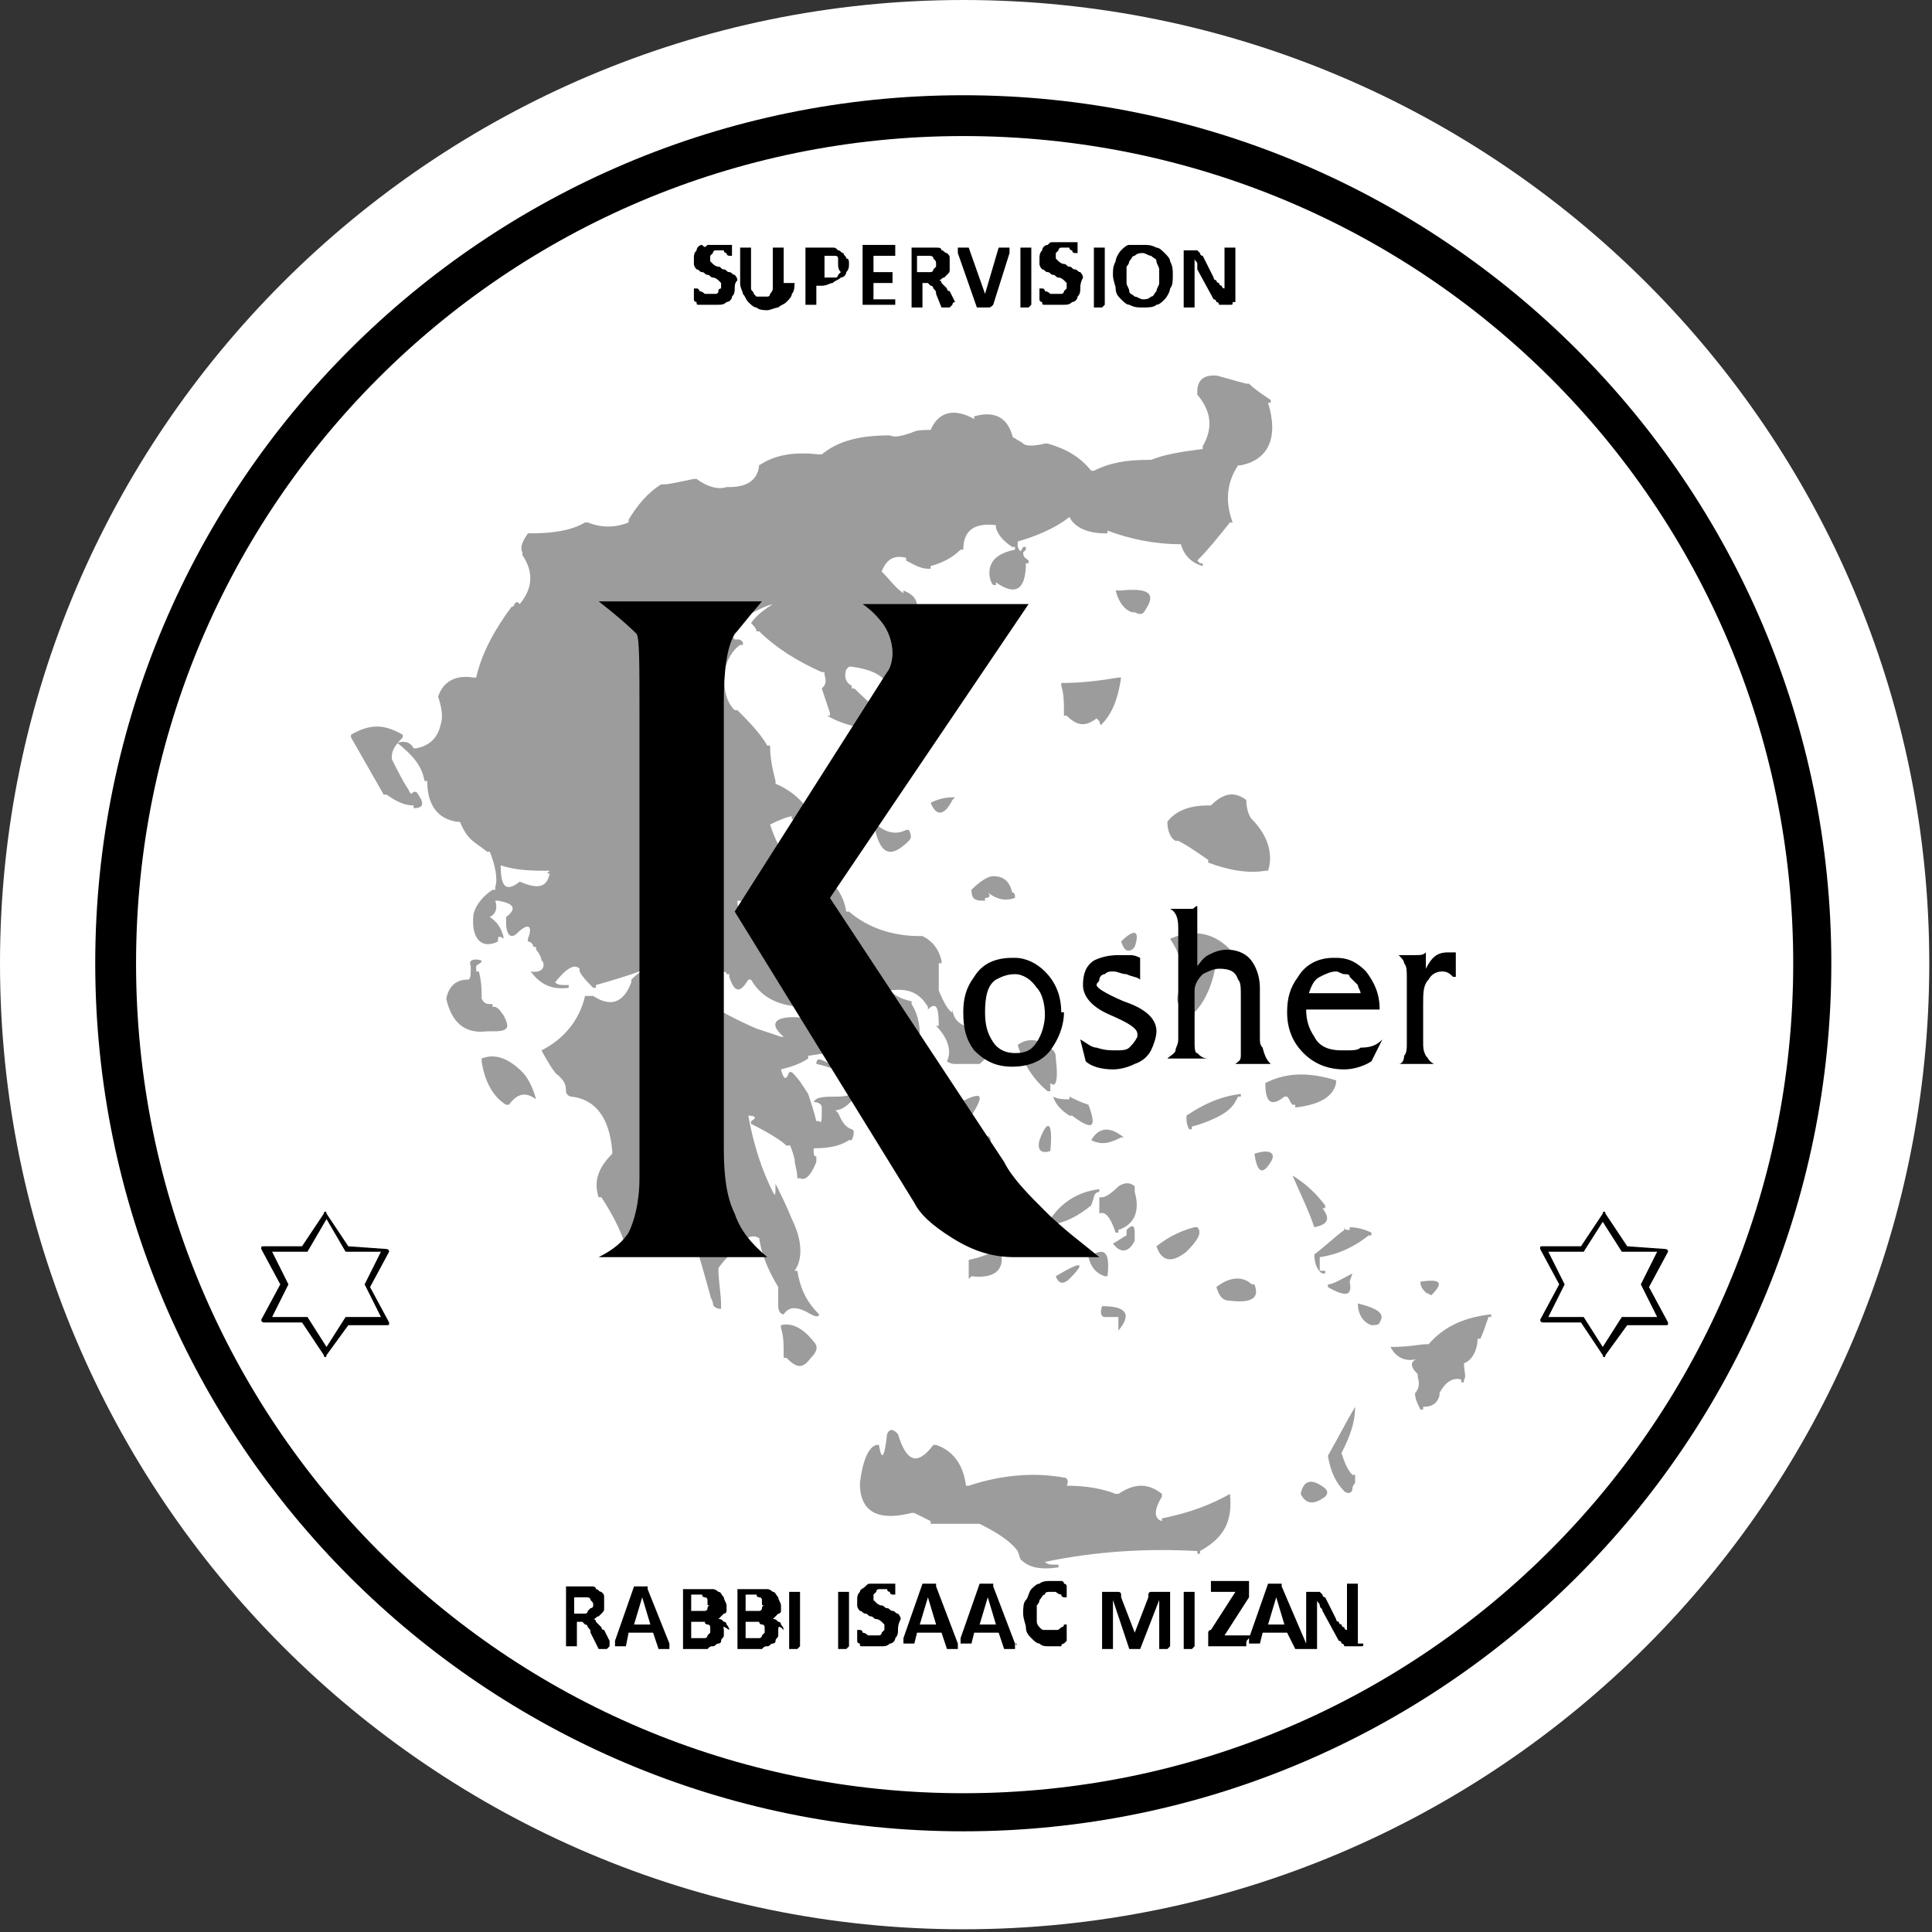
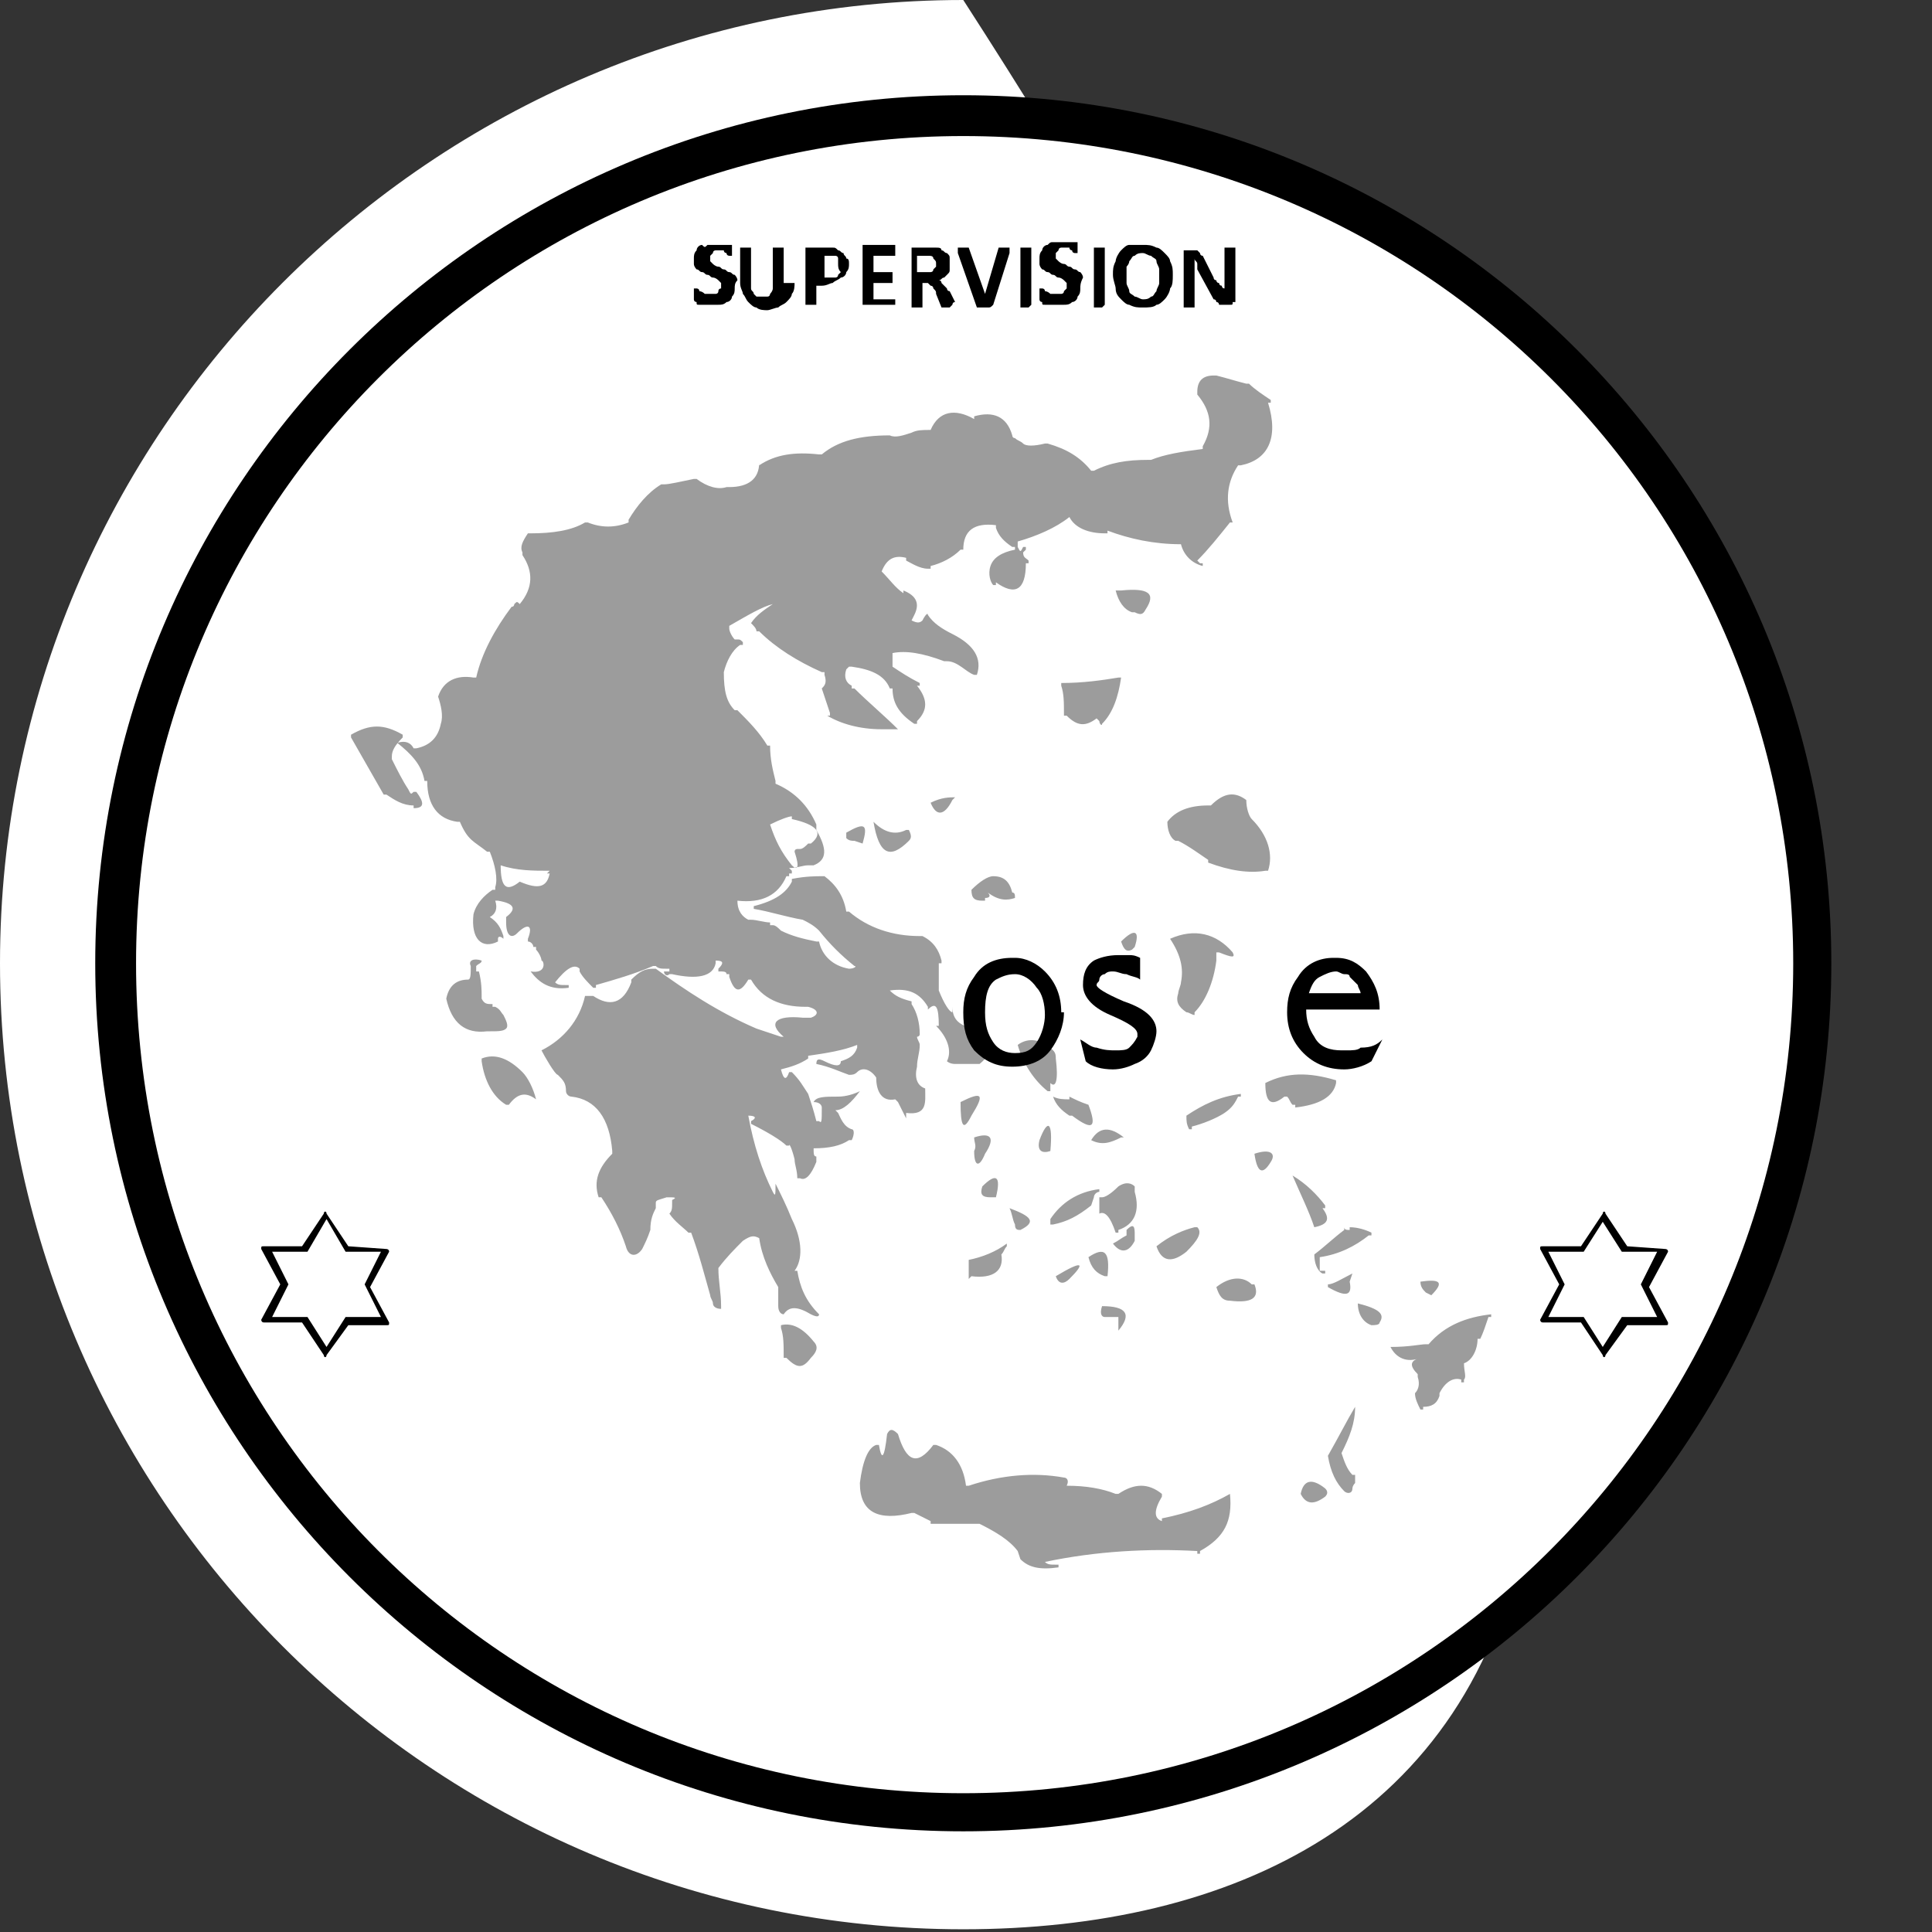
<svg xmlns="http://www.w3.org/2000/svg" width="71" height="71" viewBox="0 0 71 71" fill="none">
  <rect x="0" y="0" width="71" height="71" fill="#333333" stroke="none" />
  <g clip-path="url(#clip0_580_378)">
-     <path d="M0 35.4C0 15.9 15.9 0 35.4 0C55 0 70.9 15.9 70.9 35.4C70.9 55 55 70.9 35.4 70.9C15.9 70.9 0 55 0 35.4Z" fill="white" />
+     <path d="M0 35.4C0 15.9 15.9 0 35.4 0C70.9 55 55 70.9 35.4 70.9C15.9 70.9 0 55 0 35.4Z" fill="white" />
    <path d="M67.3 35.4C67.3 53 53 67.3 35.4 67.3C17.8 67.3 3.5 53 3.5 35.4C3.5 17.8 17.8 3.5 35.4 3.5C53 3.5 67.3 17.8 67.3 35.4Z" fill="black" />
    <path d="M65.9 35.4C65.9 52.2 52.3 65.9 35.4 65.9C18.6 65.9 5 52.3 5 35.4C5 18.6 18.6 5 35.4 5C52.3 5 65.9 18.6 65.9 35.4Z" fill="white" />
    <path d="M45.3 11.1C45.3 11.2 45.3 11.2 45.3 11.1C45.3 11.2 45.3 11.2 45.2 11.2C45.2 11.2 45.2 11.2 45.1 11.2C45.1 11.2 45.1 11.2 45 11.2H44.9H44.8C44.8 11.2 44.8 11.1 44.7 11.1C44.7 11.1 44.7 11 44.6 11L44 9.9C44 9.9 44 9.8 44 9.7C44 9.6 43.9 9.6 43.9 9.5C43.9 9.6 43.9 9.7 43.9 9.8C43.9 9.9 43.9 10 43.9 10.1V11.3C43.9 11.3 43.9 11.3 43.8 11.3H43.7H43.6C43.6 11.3 43.6 11.3 43.5 11.3V9.3C43.5 9.2 43.5 9.2 43.5 9.2H43.6H43.8H43.9H44C44 9.2 44 9.2 44.1 9.3C44.1 9.3 44.1 9.4 44.2 9.4L44.6 10.2C44.6 10.3 44.7 10.3 44.7 10.3C44.7 10.3 44.7 10.4 44.8 10.4C44.8 10.4 44.8 10.5 44.9 10.5C44.9 10.5 44.9 10.6 45 10.6C45 10.5 45 10.4 45 10.3C45 10.2 45 10.1 45 10V9.1C45 9.1 45 9.1 45.1 9.1H45.2H45.3C45.3 9.1 45.3 9.1 45.4 9.1V11.1H45.3ZM42.6 10.2C42.6 10.1 42.6 10 42.6 9.9C42.6 9.8 42.5 9.7 42.5 9.6C42.5 9.5 42.4 9.5 42.3 9.4C42.2 9.4 42.1 9.3 42 9.3C41.9 9.3 41.8 9.3 41.7 9.4C41.6 9.4 41.6 9.5 41.5 9.6C41.5 9.7 41.4 9.8 41.4 9.8C41.4 9.9 41.4 10 41.4 10.1C41.4 10.2 41.4 10.3 41.4 10.4C41.4 10.5 41.5 10.6 41.5 10.7C41.5 10.8 41.6 10.8 41.7 10.9C41.8 10.9 41.9 11 42 11C42.1 11 42.2 11 42.3 10.9C42.4 10.9 42.4 10.8 42.5 10.7C42.5 10.6 42.6 10.5 42.6 10.4C42.6 10.4 42.6 10.3 42.6 10.2ZM43.1 10.1C43.1 10.3 43.1 10.5 43 10.6C43 10.7 42.9 10.9 42.8 11C42.7 11.1 42.6 11.2 42.5 11.2C42.4 11.3 42.2 11.3 42 11.3C41.8 11.3 41.7 11.3 41.5 11.2C41.4 11.2 41.3 11.1 41.2 11C41.1 10.9 41 10.8 41 10.6C41 10.5 40.9 10.3 40.9 10.1C40.9 9.9 40.9 9.8 41 9.6C41 9.5 41.1 9.3 41.2 9.2C41.3 9.1 41.4 9 41.5 9C41.7 9 41.9 9 42 9C42.2 9 42.3 9 42.5 9.1C42.6 9.1 42.7 9.2 42.8 9.3C42.9 9.4 43 9.5 43 9.6C43.1 9.8 43.1 9.9 43.1 10.1ZM40.6 11.2C40.5 11.3 40.5 11.3 40.6 11.2C40.5 11.3 40.5 11.3 40.5 11.3H40.4H40.3H40.2V9.1C40.2 9.1 40.2 9.1 40.3 9.1H40.4H40.5H40.6V11.2ZM39.7 10.6C39.7 10.7 39.7 10.8 39.6 10.9C39.6 11 39.5 11.1 39.4 11.1C39.3 11.2 39.2 11.2 39.1 11.2C39 11.2 38.9 11.2 38.8 11.2C38.7 11.2 38.6 11.2 38.6 11.2C38.5 11.2 38.5 11.2 38.4 11.2C38.3 11.2 38.3 11.2 38.3 11.1C38.3 11.1 38.2 11.1 38.2 11C38.2 11 38.2 11 38.2 10.9V10.8V10.7C38.2 10.7 38.2 10.7 38.2 10.6C38.2 10.6 38.2 10.6 38.3 10.6C38.3 10.6 38.4 10.6 38.4 10.7C38.4 10.7 38.5 10.7 38.6 10.8C38.7 10.8 38.7 10.8 38.8 10.8C38.9 10.8 38.9 10.8 39 10.8C39 10.8 39.1 10.8 39.1 10.7L39.2 10.6V10.5C39.2 10.4 39.2 10.4 39.2 10.4L39.1 10.3C39.1 10.3 39 10.2 38.9 10.2C38.8 10.2 38.8 10.1 38.7 10.1C38.6 10.1 38.6 10 38.5 10C38.4 10 38.4 9.9 38.3 9.9C38.3 9.9 38.2 9.8 38.2 9.7C38.2 9.6 38.2 9.6 38.2 9.5C38.2 9.4 38.2 9.3 38.3 9.2C38.3 9.1 38.4 9 38.5 9C38.6 8.9 38.6 8.9 38.7 8.9C38.8 8.9 38.9 8.9 39 8.9C39.1 8.9 39.1 8.9 39.2 8.9C39.3 8.9 39.3 8.9 39.4 8.9H39.5H39.6C39.6 8.9 39.6 8.9 39.6 9C39.6 9 39.6 9 39.6 9.1V9.2C39.6 9.2 39.6 9.2 39.6 9.3C39.6 9.3 39.6 9.3 39.5 9.3C39.5 9.3 39.4 9.3 39.4 9.2C39.4 9.2 39.3 9.2 39.3 9.1C39.2 9.1 39.2 9.1 39.1 9.1C39 9.1 39 9.1 39 9.1C39 9.1 38.9 9.1 38.9 9.2C38.9 9.2 38.9 9.2 38.8 9.3V9.4C38.8 9.5 38.8 9.5 38.8 9.5L38.9 9.6C38.9 9.6 39 9.7 39.1 9.7C39.2 9.7 39.2 9.8 39.3 9.8C39.4 9.8 39.4 9.9 39.5 9.9C39.6 9.9 39.6 10 39.7 10C39.7 10 39.8 10.1 39.8 10.2C39.7 10.4 39.7 10.5 39.7 10.6ZM37.9 11.2C37.9 11.3 37.9 11.3 37.9 11.2C37.8 11.3 37.8 11.3 37.8 11.3H37.7H37.6H37.5V9.1C37.5 9.1 37.5 9.1 37.6 9.1H37.7H37.8H37.9V11.2ZM36.5 11.2C36.4 11.2 36.4 11.2 36.5 11.2C36.4 11.3 36.4 11.3 36.5 11.2C36.4 11.3 36.4 11.3 36.3 11.3H36.2H36.1H36C36 11.3 36 11.3 35.9 11.3L35.2 9.3V9.2C35.2 9.2 35.2 9.2 35.2 9.1C35.2 9.1 35.2 9.1 35.3 9.1H35.4C35.5 9.1 35.5 9.1 35.5 9.1H35.6L36.2 10.8L36.7 9.1C36.7 9.1 36.7 9.1 36.8 9.1H36.9C37 9.1 37 9.1 37 9.1H37.1C37.1 9.1 37.1 9.1 37.1 9.2V9.3L36.5 11.2ZM34.4 9.7C34.4 9.6 34.4 9.6 34.3 9.5C34.3 9.4 34.2 9.4 34.1 9.4C34.1 9.4 34.1 9.4 34 9.4H33.9H33.7V10H34C34.1 10 34.1 10 34.2 10C34.2 10 34.3 10 34.3 9.9L34.4 9.8C34.4 9.8 34.4 9.7 34.4 9.7ZM35 11.2C35 11.3 35 11.3 35 11.2C34.9 11.3 34.9 11.3 34.9 11.3H34.8H34.7H34.6L34.4 10.8C34.4 10.7 34.4 10.7 34.3 10.6C34.3 10.6 34.3 10.5 34.2 10.5L34.1 10.4H34H33.9V11.3C33.9 11.3 33.9 11.3 33.8 11.3H33.7H33.6H33.5V9.2C33.5 9.1 33.5 9.1 33.5 9.1H33.6H34.2C34.3 9.1 34.3 9.1 34.3 9.1H34.4C34.5 9.1 34.6 9.1 34.6 9.2C34.7 9.2 34.7 9.3 34.8 9.3C34.9 9.4 34.9 9.4 34.9 9.5C34.9 9.6 34.9 9.6 34.9 9.7C34.9 9.8 34.9 9.8 34.9 9.9C34.9 10 34.9 10 34.8 10.1L34.7 10.2C34.6 10.2 34.6 10.3 34.5 10.3C34.5 10.3 34.6 10.3 34.6 10.4L34.7 10.5L34.8 10.6C34.8 10.6 34.8 10.7 34.9 10.7L35.1 11.1C35 11.1 35 11.2 35 11.2ZM32.9 11.1C32.9 11.2 32.9 11.2 32.9 11.2H31.8H31.7V11.1V9.1C31.7 9 31.7 9 31.7 9H31.8H32.9C32.9 9 32.9 9 32.9 9.1V9.2V9.3C32.9 9.3 32.9 9.3 32.9 9.4H32.1V10H32.8C32.8 10 32.8 10 32.8 10.1V10.2V10.3C32.8 10.3 32.8 10.3 32.8 10.4H32.1V11H32.9C32.9 11 32.9 11 32.9 11.1ZM30.8 9.7C30.8 9.6 30.8 9.6 30.8 9.5C30.8 9.4 30.7 9.4 30.7 9.4H30.6H30.5H30.3V10.2H30.5C30.6 10.2 30.6 10.2 30.7 10.2C30.7 10.2 30.8 10.2 30.8 10.1L30.9 10C30.8 9.9 30.8 9.8 30.8 9.7ZM31.2 9.7C31.2 9.8 31.2 9.9 31.1 10C31.1 10.1 31 10.2 30.9 10.2C30.8 10.3 30.7 10.3 30.6 10.4C30.5 10.4 30.4 10.5 30.2 10.5H30V11.2C30 11.2 30 11.2 29.9 11.2H29.8H29.7H29.6V9.2C29.6 9.1 29.6 9.1 29.6 9.1H29.7H30.2C30.3 9.1 30.3 9.1 30.4 9.1C30.4 9.1 30.5 9.1 30.6 9.1C30.7 9.1 30.7 9.1 30.8 9.2C30.9 9.2 30.9 9.3 31 9.3C31 9.4 31.1 9.4 31.1 9.5C31.2 9.5 31.2 9.6 31.2 9.7ZM29.2 10.4C29.2 10.5 29.2 10.7 29.1 10.8C29.1 10.9 29 11 28.9 11.1C28.8 11.2 28.7 11.2 28.6 11.3C28.5 11.3 28.3 11.4 28.2 11.4C28.1 11.4 27.9 11.4 27.8 11.3C27.7 11.3 27.6 11.2 27.5 11.1C27.4 11 27.4 10.9 27.3 10.8C27.3 10.7 27.2 10.6 27.2 10.4V9.1C27.2 9.1 27.2 9.1 27.3 9.1H27.4H27.5H27.6V10.4C27.6 10.5 27.6 10.6 27.6 10.6C27.6 10.7 27.7 10.7 27.7 10.8L27.8 10.9C27.9 10.9 27.9 10.9 28 10.9C28.1 10.9 28.1 10.9 28.2 10.9C28.3 10.9 28.3 10.8 28.3 10.8C28.3 10.8 28.4 10.7 28.4 10.6C28.4 10.5 28.4 10.5 28.4 10.4V9.1C28.4 9.1 28.4 9.1 28.5 9.1H28.6H28.7H28.8V10.4H29.2ZM27 10.6C27 10.7 27 10.8 26.9 10.9C26.9 11 26.8 11.1 26.7 11.1C26.6 11.2 26.5 11.2 26.4 11.2C26.3 11.2 26.2 11.2 26.1 11.2C26 11.2 25.9 11.2 25.9 11.2C25.8 11.2 25.8 11.2 25.7 11.2C25.6 11.2 25.6 11.2 25.6 11.1C25.6 11.1 25.5 11.1 25.5 11C25.5 11 25.5 11 25.5 10.9V10.8V10.7C25.5 10.7 25.5 10.7 25.5 10.6C25.5 10.6 25.5 10.6 25.6 10.6C25.6 10.6 25.7 10.6 25.7 10.7C25.7 10.7 25.8 10.7 25.9 10.8C26 10.8 26 10.8 26.1 10.8C26.2 10.8 26.2 10.8 26.3 10.8C26.3 10.8 26.4 10.8 26.4 10.7C26.4 10.6 26.5 10.6 26.5 10.6V10.5C26.5 10.4 26.5 10.4 26.5 10.4L26.4 10.3C26.4 10.3 26.3 10.2 26.2 10.2C26.1 10.2 26.1 10.1 26 10.1C25.9 10.1 25.9 10 25.8 10C25.7 10 25.7 9.9 25.6 9.9C25.6 9.9 25.5 9.8 25.5 9.7C25.5 9.6 25.5 9.6 25.5 9.5C25.5 9.4 25.5 9.3 25.6 9.2C25.6 9.1 25.7 9 25.8 9C25.9 9.1 25.9 9.1 26 9C26.1 9 26.2 9 26.3 9C26.4 9 26.4 9 26.5 9C26.6 9 26.6 9 26.7 9H26.8H26.9C26.9 9 26.9 9 26.9 9.1C26.9 9.1 26.9 9.1 26.9 9.2V9.3C26.9 9.3 26.9 9.3 26.9 9.4C26.9 9.4 26.9 9.4 26.8 9.4C26.8 9.4 26.7 9.4 26.7 9.3C26.7 9.3 26.6 9.3 26.6 9.2C26.5 9.2 26.5 9.2 26.4 9.2C26.3 9.2 26.3 9.2 26.3 9.2C26.3 9.2 26.2 9.2 26.2 9.3C26.2 9.3 26.2 9.3 26.1 9.4V9.5C26.1 9.6 26.1 9.6 26.1 9.6L26.2 9.7C26.2 9.7 26.3 9.8 26.4 9.8C26.5 9.8 26.5 9.9 26.6 9.9C26.7 9.9 26.7 10 26.8 10C26.9 10 26.9 10.1 27 10.1C27 10.1 27.1 10.2 27.1 10.3C27 10.4 27 10.5 27 10.6Z" fill="black" />
-     <path d="M50.101 60.4C50.101 60.5 50.101 60.5 50.001 60.5C50.001 60.5 50.001 60.5 49.901 60.5C49.901 60.5 49.901 60.5 49.801 60.5H49.601H49.501H49.401C49.401 60.5 49.401 60.4 49.301 60.4C49.301 60.4 49.301 60.3 49.201 60.3L48.601 59.2C48.601 59.1 48.501 59.1 48.501 59C48.501 58.9 48.401 58.9 48.401 58.8C48.401 58.9 48.401 59 48.401 59.1C48.401 59.2 48.401 59.3 48.401 59.4V60.6C48.401 60.6 48.401 60.6 48.301 60.6H48.201H48.101C48.101 60.6 48.101 60.6 48.001 60.6V58.6C48.001 58.5 48.001 58.5 48.001 58.5H48.101H48.301H48.401H48.501C48.501 58.5 48.501 58.5 48.601 58.6C48.601 58.6 48.601 58.7 48.701 58.7L49.101 59.5C49.101 59.6 49.201 59.6 49.201 59.6C49.201 59.6 49.201 59.7 49.301 59.7C49.301 59.7 49.301 59.8 49.401 59.8C49.401 59.8 49.401 59.9 49.501 59.9C49.501 59.8 49.501 59.7 49.501 59.6C49.501 59.5 49.501 59.4 49.501 59.3V58.2C49.501 58.2 49.501 58.2 49.601 58.2H49.701H49.801C49.801 58.2 49.801 58.2 49.901 58.2V60.4H50.101ZM46.901 58.7L46.601 59.7H47.201L46.901 58.7ZM48.001 60.4C48.001 60.5 48.001 60.5 48.001 60.6C48.001 60.6 48.001 60.6 47.901 60.6H47.801C47.701 60.6 47.701 60.6 47.701 60.6H47.601L47.301 60H46.401L46.301 60.4C46.301 60.4 46.301 60.4 46.201 60.4H46.101C46.001 60.4 46.001 60.4 46.001 60.4H45.901C45.901 60.4 45.901 60.4 45.901 60.3V60.2L46.601 58.2C46.601 58.2 46.601 58.2 46.701 58.2H46.801C46.901 58.2 46.901 58.2 47.001 58.2H47.101C47.101 58.2 47.101 58.2 47.101 58.3L48.001 60.4ZM45.801 60.4C45.801 60.5 45.801 60.5 45.801 60.5H44.501H44.401V60.4V60.3C44.401 60.3 44.401 60.3 44.401 60.2C44.401 60.2 44.401 60.2 44.401 60.1C44.401 60.1 44.401 60.1 44.401 60C44.401 60 44.401 59.9 44.501 59.9L45.401 58.5H44.501C44.501 58.5 44.501 58.5 44.501 58.4V58.3V58.2C44.501 58.2 44.501 58.2 44.501 58.1H45.801H45.901V58.2V58.3V58.4C45.901 58.4 45.901 58.4 45.901 58.5C45.901 58.5 45.901 58.5 45.901 58.6C45.901 58.6 45.901 58.6 45.901 58.7L45.001 60.1H45.901C45.901 60.1 45.901 60.1 46.001 60.1C45.801 60.3 45.801 60.3 45.801 60.4ZM43.901 60.5C43.801 60.6 43.801 60.6 43.801 60.6H43.701H43.601H43.501V58.5C43.501 58.5 43.501 58.5 43.601 58.5H43.701H43.801H43.901V60.5ZM43.001 60.5C42.901 60.5 42.901 60.5 43.001 60.5C42.901 60.6 42.901 60.6 42.901 60.6H42.801H42.701H42.601V58.8L41.901 60.6C41.901 60.6 41.901 60.6 41.801 60.6H41.701H41.601H41.501L40.901 58.8V60.6C40.901 60.6 40.901 60.6 40.801 60.6H40.701H40.601H40.501V58.6C40.501 58.5 40.501 58.5 40.501 58.5H40.601H40.901C41.001 58.5 41.001 58.5 41.001 58.5H41.101C41.101 58.5 41.201 58.5 41.201 58.6V58.7L41.701 60L42.201 58.7V58.6C42.201 58.6 42.201 58.5 42.301 58.5H42.401H42.501H42.801H42.901C42.901 58.5 42.901 58.5 43.001 58.5C43.001 58.5 43.001 58.5 43.001 58.6C43.001 58.6 43.001 58.6 43.001 58.7V60.5ZM39.201 60.2C39.201 60.3 39.201 60.3 39.201 60.3C39.201 60.3 39.201 60.3 39.101 60.4C39.101 60.4 39.001 60.4 39.001 60.5C38.901 60.5 38.901 60.5 38.801 60.5C38.701 60.5 38.701 60.5 38.601 60.5C38.401 60.5 38.301 60.5 38.201 60.4C38.101 60.4 38.001 60.3 37.901 60.2C37.801 60.1 37.701 60 37.701 59.8C37.701 59.7 37.601 59.5 37.601 59.3C37.601 59.1 37.601 58.9 37.701 58.8C37.801 58.7 37.801 58.5 37.901 58.4C38.001 58.3 38.101 58.2 38.201 58.2C38.301 58.1 38.501 58.1 38.601 58.1C38.701 58.1 38.701 58.1 38.801 58.1C38.901 58.1 38.901 58.1 39.001 58.1C39.001 58.1 39.101 58.1 39.101 58.2C39.101 58.2 39.201 58.2 39.201 58.3C39.201 58.3 39.201 58.3 39.201 58.4C39.201 58.4 39.201 58.4 39.201 58.5V58.6C39.201 58.6 39.201 58.6 39.201 58.7C39.201 58.7 39.201 58.7 39.101 58.7C39.101 58.7 39.001 58.7 39.001 58.6C39.001 58.6 38.901 58.6 38.801 58.5C38.701 58.5 38.701 58.5 38.601 58.5C38.501 58.5 38.401 58.5 38.401 58.6C38.301 58.6 38.301 58.7 38.201 58.8C38.201 58.9 38.101 59 38.101 59C38.101 59.1 38.101 59.2 38.101 59.3C38.101 59.4 38.101 59.5 38.101 59.6C38.101 59.7 38.201 59.8 38.201 59.8C38.301 59.9 38.301 59.9 38.401 59.9C38.501 59.9 38.601 59.9 38.601 59.9C38.701 59.9 38.801 59.9 38.801 59.9C38.901 59.9 38.901 59.9 39.001 59.8C39.001 59.8 39.101 59.8 39.101 59.7C39.101 59.7 39.101 59.7 39.201 59.7C39.201 59.7 39.201 59.7 39.201 59.8C39.201 60.1 39.201 60.2 39.201 60.2ZM36.301 58.7L36.001 59.7H36.601L36.301 58.7ZM37.301 60.4C37.401 60.5 37.401 60.4 37.301 60.4C37.301 60.5 37.301 60.5 37.301 60.6C37.301 60.6 37.301 60.6 37.201 60.6H37.101C37.001 60.6 37.001 60.6 37.001 60.6H36.901L36.701 60H35.801L35.701 60.4C35.701 60.4 35.701 60.4 35.601 60.4H35.501C35.401 60.4 35.401 60.4 35.401 60.4H35.301C35.301 60.4 35.301 60.4 35.301 60.3V60.2L36.001 58.2C36.001 58.2 36.001 58.2 36.101 58.2H36.201C36.301 58.2 36.301 58.2 36.401 58.2H36.501C36.501 58.2 36.501 58.2 36.501 58.3L37.301 60.4ZM34.101 58.7L33.801 59.7H34.401L34.101 58.7ZM35.201 60.4C35.201 60.5 35.201 60.5 35.201 60.6C35.201 60.6 35.201 60.6 35.101 60.6H35.001C34.901 60.6 34.901 60.6 34.901 60.6H34.801L34.601 60H33.701L33.601 60.4C33.601 60.4 33.601 60.4 33.501 60.4H33.401C33.301 60.4 33.301 60.4 33.301 60.4H33.201C33.201 60.4 33.201 60.4 33.201 60.3V60.2L33.901 58.2C33.901 58.2 33.901 58.2 34.001 58.2H34.101C34.201 58.2 34.201 58.2 34.301 58.2H34.401C34.401 58.2 34.401 58.2 34.401 58.3L35.201 60.4ZM33.001 59.9C33.001 60 33.001 60.1 32.901 60.2C32.901 60.3 32.801 60.4 32.701 60.4C32.601 60.5 32.501 60.5 32.401 60.5C32.301 60.5 32.201 60.5 32.101 60.5C32.001 60.5 31.901 60.5 31.901 60.5C31.801 60.5 31.801 60.5 31.701 60.5C31.601 60.5 31.601 60.5 31.601 60.4C31.601 60.4 31.501 60.4 31.501 60.3C31.501 60.3 31.501 60.3 31.501 60.2V60.1V60C31.501 60 31.501 60 31.501 59.9C31.501 59.9 31.501 59.9 31.601 59.9C31.601 59.9 31.701 59.9 31.701 60C31.701 60 31.801 60 31.901 60.1C32.001 60.1 32.001 60.1 32.101 60.1C32.201 60.1 32.201 60.1 32.301 60.1C32.301 60.1 32.401 60.1 32.401 60L32.501 59.9V59.8C32.501 59.7 32.501 59.7 32.501 59.7L32.401 59.6C32.401 59.6 32.301 59.5 32.201 59.5C32.101 59.5 32.101 59.4 32.001 59.4C31.901 59.4 31.901 59.3 31.801 59.3C31.701 59.3 31.701 59.2 31.601 59.2C31.601 59.2 31.501 59.1 31.501 59C31.501 58.9 31.501 58.9 31.501 58.8C31.501 58.7 31.501 58.6 31.601 58.5C31.601 58.4 31.701 58.4 31.801 58.3C31.901 58.2 31.901 58.2 32.001 58.2C32.101 58.2 32.201 58.2 32.301 58.2C32.401 58.2 32.401 58.2 32.501 58.2C32.601 58.2 32.601 58.2 32.701 58.2H32.801H32.901C32.901 58.2 32.901 58.2 32.901 58.3C32.901 58.3 32.901 58.3 32.901 58.4V58.5C32.901 58.5 32.901 58.5 32.901 58.6C32.901 58.6 32.901 58.6 32.801 58.6C32.801 58.6 32.701 58.6 32.701 58.5C32.701 58.5 32.601 58.5 32.601 58.4C32.501 58.4 32.501 58.4 32.401 58.4C32.301 58.4 32.301 58.4 32.301 58.4C32.301 58.4 32.201 58.4 32.201 58.5C32.201 58.5 32.201 58.5 32.101 58.6V58.7C32.101 58.8 32.101 58.8 32.101 58.8L32.201 58.9C32.201 58.9 32.301 59 32.401 59C32.501 59 32.501 59.1 32.601 59.1C32.701 59.1 32.701 59.2 32.801 59.2C32.901 59.2 32.901 59.3 33.001 59.3C33.001 59.3 33.101 59.4 33.101 59.5C33.001 59.7 33.001 59.8 33.001 59.9ZM31.201 60.5C31.101 60.5 31.101 60.5 31.201 60.5C31.101 60.6 31.101 60.6 31.101 60.6H31.001H30.901H30.801V58.5C30.801 58.5 30.801 58.5 30.901 58.5H31.001H31.101H31.201V60.5ZM29.401 60.5C29.301 60.6 29.301 60.6 29.301 60.6H29.201H29.101H29.001V58.5C29.001 58.5 29.001 58.5 29.101 58.5H29.201H29.301H29.401V60.5ZM28.101 59.9C28.101 59.8 28.101 59.8 28.101 59.8C28.101 59.8 28.101 59.7 28.001 59.7C28.001 59.7 27.901 59.7 27.901 59.6C27.801 59.6 27.801 59.6 27.701 59.6H27.401V60.2H27.701C27.801 60.2 27.801 60.2 27.901 60.2C27.901 60.2 28.001 60.2 28.001 60.1L28.101 60C28.101 60 28.101 59.9 28.101 59.9ZM28.001 58.9V58.8C28.001 58.8 28.001 58.7 27.901 58.7C27.901 58.7 27.801 58.7 27.801 58.6C27.801 58.6 27.701 58.6 27.601 58.6H27.401V59.2H27.701C27.801 59.2 27.801 59.2 27.901 59.2C27.901 59.2 28.001 59.2 28.001 59.1C28.001 59.1 28.001 59 28.101 59C28.001 59 28.001 59 28.001 58.9ZM28.601 59.9C28.601 60 28.601 60.1 28.601 60.1C28.601 60.2 28.501 60.2 28.501 60.3C28.501 60.4 28.401 60.4 28.401 60.4C28.301 60.4 28.301 60.5 28.201 60.5C28.101 60.5 28.101 60.5 28.001 60.6C27.901 60.6 27.801 60.6 27.801 60.6H27.201H27.101V60.5V58.5C27.101 58.4 27.101 58.4 27.101 58.4H27.201H27.801C27.901 58.4 28.101 58.4 28.201 58.4C28.301 58.4 28.401 58.5 28.401 58.5C28.501 58.5 28.501 58.6 28.601 58.7C28.601 58.8 28.701 58.9 28.701 59C28.701 59.1 28.701 59.1 28.701 59.2C28.701 59.2 28.701 59.3 28.601 59.3L28.501 59.4L28.401 59.5C28.501 59.5 28.501 59.5 28.601 59.6C28.701 59.6 28.701 59.7 28.701 59.7C28.701 59.7 28.801 59.8 28.801 59.9C28.601 59.7 28.601 59.8 28.601 59.9ZM26.101 59.9C26.101 59.8 26.101 59.8 26.101 59.8C26.101 59.8 26.101 59.7 26.001 59.7C26.001 59.7 25.901 59.7 25.901 59.6C25.801 59.6 25.801 59.6 25.701 59.6H25.401V60.2H25.701C25.801 60.2 25.801 60.2 25.901 60.2C25.901 60.2 26.001 60.2 26.001 60.1L26.101 60C26.101 60 26.101 59.9 26.101 59.9ZM26.001 58.9V58.8C26.001 58.8 26.001 58.7 25.901 58.7C25.901 58.7 25.801 58.7 25.801 58.6C25.801 58.6 25.701 58.6 25.601 58.6H25.401V59.2H25.701C25.801 59.2 25.801 59.2 25.901 59.2C25.901 59.2 26.001 59.2 26.001 59.1C26.001 59.1 26.001 59 26.101 59C26.001 59 26.001 59 26.001 58.9ZM26.601 59.9C26.601 60 26.601 60.1 26.601 60.1C26.601 60.2 26.501 60.2 26.501 60.3C26.501 60.4 26.401 60.4 26.401 60.4C26.301 60.4 26.301 60.5 26.201 60.5C26.101 60.5 26.101 60.5 26.001 60.6C25.901 60.6 25.801 60.6 25.801 60.6H25.201H25.101V60.5V58.5C25.101 58.4 25.101 58.4 25.101 58.4H25.201H25.801C25.901 58.4 26.101 58.4 26.201 58.4C26.301 58.4 26.401 58.5 26.401 58.5C26.501 58.5 26.501 58.6 26.601 58.7C26.601 58.8 26.701 58.9 26.701 59C26.701 59.1 26.701 59.1 26.701 59.2C26.701 59.2 26.701 59.3 26.601 59.3L26.501 59.4L26.401 59.5C26.501 59.5 26.501 59.5 26.601 59.6C26.701 59.6 26.701 59.7 26.701 59.7C26.701 59.7 26.801 59.8 26.801 59.9C26.501 59.7 26.601 59.8 26.601 59.9ZM23.601 58.7L23.301 59.7H23.901L23.601 58.7ZM24.601 60.4C24.601 60.5 24.601 60.5 24.601 60.6C24.601 60.6 24.601 60.6 24.501 60.6H24.401C24.301 60.6 24.301 60.6 24.301 60.6H24.201L24.001 60H23.101L23.001 60.5C23.001 60.5 23.001 60.5 22.901 60.5H22.801C22.701 60.5 22.701 60.5 22.701 60.5H22.601C22.601 60.5 22.601 60.5 22.601 60.4V60.3L23.301 58.3C23.301 58.3 23.301 58.3 23.401 58.3H23.501C23.601 58.3 23.601 58.3 23.701 58.3H23.801C23.801 58.3 23.801 58.3 23.801 58.4L24.601 60.4ZM21.801 59C21.801 58.9 21.801 58.9 21.701 58.8C21.701 58.7 21.601 58.7 21.501 58.7C21.501 58.7 21.501 58.7 21.401 58.7H21.301H21.101V59.3H21.301C21.401 59.3 21.401 59.3 21.501 59.3C21.501 59.3 21.601 59.3 21.601 59.2L21.701 59.1C21.801 59.1 21.801 59 21.801 59ZM22.401 60.5C22.301 60.6 22.301 60.6 22.301 60.6H22.201H22.101H22.001L21.701 60C21.701 59.9 21.701 59.9 21.601 59.8C21.601 59.8 21.601 59.7 21.501 59.7L21.401 59.6H21.301H21.201V60.5C21.201 60.5 21.201 60.5 21.101 60.5H21.001H20.901H20.801V58.4C20.801 58.3 20.801 58.3 20.801 58.3H20.901H21.501C21.601 58.3 21.601 58.3 21.601 58.3H21.701C21.801 58.3 21.901 58.3 21.901 58.4C22.001 58.4 22.001 58.5 22.101 58.5C22.201 58.6 22.201 58.6 22.201 58.7C22.201 58.8 22.201 58.8 22.201 58.9C22.201 59 22.201 59 22.201 59.1C22.201 59.2 22.201 59.2 22.101 59.3L22.001 59.4C21.901 59.4 21.901 59.5 21.801 59.5C21.801 59.5 21.901 59.5 21.901 59.6L22.001 59.7L22.101 59.8C22.101 59.8 22.101 59.9 22.201 59.9L22.401 60.3C22.401 60.4 22.401 60.4 22.401 60.5Z" fill="black" />
    <path d="M28.7 48.7V48.8C28.8 49.1 28.8 49.4 28.8 49.9H28.9C29.3 50.3 29.5 50.3 29.8 49.9C30 49.7 30.1 49.5 29.9 49.3C29.5 48.8 29.1 48.6 28.7 48.7ZM40.5 48C40.4 48.3 40.5 48.4 40.6 48.4C40.8 48.4 41 48.4 41.1 48.4V48.9C41.6 48.3 41.4 48 40.5 48ZM39.3 47C39.9 46.4 39.8 46.3 38.8 46.9C38.9 47.2 39.1 47.2 39.3 47ZM40.6 46.9C40.7 46.9 40.7 46.9 40.7 46.9C40.8 46 40.6 45.8 40 46.2C40.1 46.6 40.3 46.8 40.6 46.9ZM40.2 44C40.2 43.9 40.3 43.8 40.4 43.8V43.7C39.6 43.8 39 44.2 38.6 44.8C38.6 44.9 38.6 44.9 38.6 45C38.6 45 38.6 45 38.7 45C39.2 44.9 39.6 44.7 40.1 44.3L40.2 44ZM41.7 45.4V45.3C41.7 45 41.6 45 41.4 45.2V45.3V45.4C41.2 45.5 41.1 45.6 40.9 45.7C41.2 46.1 41.5 46 41.7 45.6C41.7 45.5 41.7 45.5 41.7 45.4ZM41.1 43.6C40.8 43.9 40.6 44 40.5 44H40.4V44.5V44.6C40.6 44.5 40.8 44.7 41 45.3C41 45.3 41 45.3 41.1 45.3V45.2C41.7 45 41.9 44.5 41.7 43.8V43.7V43.6C41.6 43.5 41.4 43.4 41.1 43.6ZM44 45.1H43.9C43.5 45.2 43 45.4 42.5 45.8C42.7 46.4 43.1 46.4 43.6 46C44 45.6 44.2 45.3 44 45.1ZM35.6 47L35.7 46.9C36.5 47 36.9 46.7 36.8 46.1C36.9 46 36.9 45.9 37 45.8V45.7C36.6 46 36.1 46.2 35.6 46.3C35.6 46.5 35.6 46.7 35.6 47ZM36.4 44C36.5 44 36.6 44 36.6 44C36.8 43.2 36.6 43.1 36.1 43.6C36 43.9 36.1 44 36.4 44ZM37.1 44.4C37.2 44.6 37.2 44.8 37.3 45C37.3 45.2 37.4 45.2 37.5 45.2C38.1 44.9 37.9 44.7 37.1 44.4ZM36.2 42.4C36.6 41.8 36.4 41.6 35.8 41.8C35.8 42 35.9 42.1 35.8 42.3C35.8 42.9 36 42.9 36.2 42.4ZM35.3 40.5C35.3 41.4 35.4 41.6 35.7 41C36.2 40.2 36.1 40.1 35.3 40.5ZM41.3 41.8C40.8 41.4 40.4 41.4 40.1 41.9C40.5 42.1 40.8 42 41.2 41.8C41.3 41.8 41.3 41.8 41.3 41.8ZM38.6 42.3C38.7 41.2 38.5 41.1 38.2 41.9C38.1 42.3 38.3 42.4 38.6 42.3ZM40 40.6C39.9 40.6 39.9 40.6 40 40.6C39.7 40.5 39.5 40.4 39.3 40.3V40.4C39.1 40.4 38.9 40.4 38.7 40.3C38.8 40.6 39 40.8 39.3 41H39.4C40.2 41.6 40.3 41.4 40 40.6ZM38.8 38.9C38.8 38.8 38.8 38.7 38.7 38.6C38.3 38.2 37.8 38.1 37.4 38.4C37.6 39.1 38 39.7 38.5 40.1H38.6V40V39.8C38.8 40 38.9 39.7 38.8 38.9ZM17.7 38.9V39C17.8 39.7 18.1 40.3 18.6 40.6H18.7C19 40.2 19.3 40.1 19.7 40.4C19.6 40 19.4 39.6 19.2 39.4C18.7 38.9 18.2 38.7 17.7 38.9ZM17.7 35.3C17.4 35.2 17.2 35.3 17.3 35.5C17.3 35.8 17.3 36 17.2 36C16.8 36 16.5 36.2 16.4 36.7C16.6 37.6 17.1 38 17.9 37.9H18C18.3 37.9 18.5 37.9 18.6 37.8C18.7 37.7 18.6 37.5 18.5 37.3C18.4 37.2 18.4 37.1 18.2 37C18.2 37 18.2 37 18.1 37V36.9C17.9 36.9 17.8 36.9 17.7 36.7V36.6C17.7 36.4 17.7 36.1 17.6 35.7H17.5C17.5 35.6 17.5 35.6 17.5 35.5C17.6 35.4 17.7 35.4 17.7 35.3ZM12.9 27V27.1C13.3 27.8 13.7 28.5 14.1 29.2H14.2C14.5 29.4 14.8 29.6 15.2 29.6V29.7C15.6 29.7 15.6 29.5 15.3 29.1C15.2 29.1 15.2 29.1 15.2 29.1C15.1 29.2 15.1 29.2 15 29C14.8 28.7 14.6 28.3 14.4 27.9V27.8C14.4 27.6 14.5 27.4 14.8 27.1V27C14.1 26.6 13.6 26.6 12.9 27ZM41.6 34.9C41.7 34.8 41.7 34.8 41.7 34.8C41.9 34.2 41.7 34.1 41.2 34.6C41.3 34.9 41.4 35 41.6 34.9ZM37.3 33C37.3 32.9 37.3 32.9 37.3 33C37.3 32.9 37.3 32.8 37.2 32.8C37.1 32.4 36.9 32.2 36.5 32.2C36.3 32.2 36 32.4 35.7 32.7C35.7 33 35.8 33.1 36.1 33.1H36.2V33C36.4 33 36.4 32.9 36.3 32.8C36.7 33.1 37 33.1 37.3 33ZM33.4 30.9C33.4 30.8 33.4 30.8 33.4 30.9C33.5 30.8 33.5 30.7 33.4 30.5H33.3C32.9 30.7 32.5 30.6 32.1 30.2C32.3 31.4 32.7 31.6 33.4 30.9C33.3 30.9 33.3 30.9 33.4 30.9ZM35 29.4C35.1 29.3 35.1 29.3 35.1 29.3C34.9 29.3 34.6 29.3 34.2 29.5C34.4 30 34.7 30 35 29.4ZM39 25.1V25.2C39.1 25.5 39.1 25.8 39.1 26.3H39.2C39.6 26.7 39.9 26.7 40.3 26.4L40.4 26.5C40.4 26.6 40.5 26.7 40.5 26.6C40.9 26.2 41.1 25.6 41.2 24.9H41.1C40.5 25 39.8 25.1 39 25.1ZM41.2 21.7H41.1H41C41.1 22.1 41.3 22.4 41.6 22.5H41.7C41.9 22.6 42 22.6 42.1 22.4C42.5 21.8 42.2 21.6 41.2 21.7ZM31.1 30.8C31.2 30.9 31.3 30.9 31.4 30.9L31.7 31C31.9 30.3 31.8 30.2 31.1 30.6V30.7V30.8ZM47.8 54.9C48 55.3 48.3 55.3 48.7 55C48.8 54.9 48.8 54.8 48.7 54.7C48.2 54.3 47.9 54.4 47.8 54.9ZM45.2 54.9C44.5 55.3 43.7 55.6 42.7 55.8V55.9C42.4 55.8 42.4 55.5 42.7 55V54.9C42.2 54.5 41.7 54.5 41.1 54.9H41C40.5 54.7 39.9 54.6 39.2 54.6C39.3 54.4 39.2 54.3 39.1 54.3C38 54.1 36.8 54.2 35.6 54.6H35.5C35.4 53.8 35 53.3 34.4 53.1H34.3C33.7 53.9 33.3 53.7 33 52.7C32.8 52.5 32.7 52.5 32.6 52.7C32.5 53.6 32.4 53.7 32.3 53.1H32.2C31.9 53.2 31.7 53.7 31.6 54.5C31.6 55.6 32.3 55.9 33.5 55.6H33.6C33.8 55.7 34 55.8 34.2 55.9C34.2 55.9 34.2 55.9 34.2 56H35.8H36C36.6 56.3 37.1 56.6 37.4 57L37.5 57.3C37.8 57.6 38.2 57.7 38.9 57.6C38.9 57.6 38.9 57.6 38.9 57.5H38.8C38.6 57.5 38.5 57.5 38.4 57.4C40.3 57 42.2 56.9 44 57V57.1H44.1V57C45 56.5 45.3 55.9 45.2 54.9ZM49.8 51.7C49.9 51.5 49.9 51.5 49.8 51.7C49.5 52.2 49.2 52.8 48.8 53.5C48.9 54.1 49.1 54.5 49.4 54.8C49.5 54.9 49.7 54.9 49.7 54.7C49.7 54.7 49.7 54.6 49.8 54.5C49.8 54.4 49.8 54.2 49.8 54.2H49.7C49.5 54 49.4 53.7 49.3 53.4C49.6 52.8 49.8 52.3 49.8 51.7ZM52.4 47.5L52.6 47.6C53.1 47.1 52.9 47 52.2 47.1C52.2 47.3 52.3 47.4 52.4 47.5ZM52.1 50.5V50.6C52.2 50.9 52.1 51.1 52 51.2C52 51.4 52.1 51.6 52.2 51.8C52.2 51.8 52.2 51.8 52.3 51.8V51.7C52.6 51.7 52.8 51.6 52.9 51.3V51.2C53.1 50.8 53.4 50.6 53.7 50.7C53.7 50.7 53.7 50.7 53.7 50.8H53.8V50.7C53.9 50.6 53.8 50.4 53.8 50.1C54.1 50 54.3 49.6 54.3 49.2H54.4C54.5 49 54.6 48.7 54.7 48.4C54.7 48.4 54.7 48.4 54.8 48.4V48.3C53.9 48.4 53.1 48.7 52.5 49.4H52.4C52.2 49.4 51.8 49.5 51.1 49.5C51.3 49.9 51.7 50.1 52.2 49.9C51.8 50 51.8 50.2 52.1 50.5ZM49.9 47.9C49.9 48.3 50.1 48.6 50.4 48.7C50.5 48.7 50.7 48.7 50.7 48.6C50.9 48.3 50.7 48.1 49.9 47.9ZM45.2 47.8C46 47.9 46.3 47.7 46.1 47.2H46C45.7 46.9 45.2 46.9 44.7 47.3C44.8 47.6 44.9 47.8 45.2 47.8ZM49.6 47.1L49.7 46.8C49.3 47 49 47.2 48.8 47.2C48.8 47.3 48.8 47.3 48.8 47.3C49.5 47.7 49.7 47.6 49.6 47.1ZM48.5 46.7V46.2C49.2 46.1 49.8 45.8 50.3 45.4H50.4V45.3C50.2 45.2 49.9 45.1 49.6 45.1V45.2C49.5 45.2 49.4 45.2 49.4 45.1V45.2C49 45.5 48.7 45.8 48.3 46.1C48.3 46.4 48.4 46.7 48.6 46.8H48.7V46.7H48.5ZM48.3 45.1C48.8 45 48.9 44.8 48.6 44.4H48.7V44.3C48.4 43.9 48 43.5 47.5 43.2C47.8 43.9 48.1 44.5 48.3 45.1C48.2 45.1 48.2 45.1 48.3 45.1ZM46.5 39.8C46.5 40.5 46.7 40.7 47.2 40.3H47.3C47.4 40.4 47.4 40.5 47.5 40.6C47.5 40.6 47.5 40.6 47.6 40.6V40.7C48.5 40.6 49 40.3 49.1 39.8V39.7C48.1 39.4 47.3 39.4 46.5 39.8ZM45 40.9C45.3 40.7 45.4 40.5 45.5 40.3C45.5 40.3 45.5 40.3 45.6 40.3V40.2C44.8 40.3 44.2 40.6 43.6 41C43.6 41.2 43.6 41.3 43.7 41.5C43.7 41.5 43.7 41.5 43.8 41.5V41.4C44.2 41.3 44.7 41.1 45 40.9ZM46.1 42.4C46.2 43.1 46.4 43.2 46.7 42.7C46.9 42.4 46.7 42.2 46.1 42.4ZM44.7 35.3C44.7 35.2 44.7 35.2 44.7 35.1V35C44.7 35 44.7 35 44.8 35C45.3 35.2 45.4 35.2 45.3 35C44.7 34.3 43.9 34.1 43 34.5C43.4 35.1 43.5 35.6 43.4 36.1C43.4 36.2 43.3 36.4 43.3 36.5C43.2 36.8 43.3 37 43.6 37.2C43.7 37.2 43.8 37.3 43.9 37.3V37.2C44.3 36.8 44.6 36.1 44.7 35.3ZM44.5 29.6H44.4C43.7 29.6 43.2 29.8 42.9 30.2C42.9 30.5 43 30.8 43.2 30.9H43.3C43.7 31.1 44.1 31.4 44.4 31.6C44.4 31.6 44.4 31.6 44.4 31.7C45.2 32 45.9 32.1 46.5 32H46.6C46.8 31.4 46.6 30.7 46 30.1C45.9 30 45.8 29.7 45.8 29.4C45.4 29.1 45 29.1 44.5 29.6C44.5 29.5 44.5 29.5 44.5 29.6ZM28.3 30.3C28.7 30.1 29 30 29.1 30V30.1C30 30.3 30.3 30.6 29.8 31H29.7C29.6 31.1 29.5 31.2 29.4 31.2H29.3C29.3 31.2 29.2 31.2 29.2 31.3C29.4 31.9 29.3 32 29.1 31.8C28.7 31.3 28.5 30.9 28.3 30.3ZM35.8 24.8H35.9C36.1 24.2 35.8 23.7 35 23.3C34.6 23.1 34.3 22.9 34.1 22.6C34.1 22.5 34 22.6 33.9 22.8C33.8 22.9 33.7 22.9 33.5 22.8L33.6 22.6C33.8 22.2 33.7 21.9 33.2 21.7V21.8C32.9 21.6 32.7 21.3 32.4 21C32.6 20.5 32.9 20.4 33.3 20.5C33.3 20.5 33.3 20.5 33.3 20.6C33.5 20.7 33.8 20.9 34.1 20.9H34.2V20.8C34.6 20.7 35 20.5 35.3 20.2H35.4C35.4 19.5 35.8 19.2 36.6 19.3C36.6 19.3 36.6 19.3 36.6 19.4C36.7 19.7 36.9 19.9 37.2 20.1H37.3V20.2C36.8 20.3 36.5 20.5 36.4 20.8C36.3 21.1 36.4 21.4 36.5 21.5H36.6V21.4C37.3 21.9 37.7 21.7 37.7 20.7H37.8V20.6C37.7 20.5 37.6 20.5 37.6 20.3L37.7 20.2V20.1H37.6C37.5 20.3 37.5 20.3 37.4 20.1V20V19.9C38.1 19.7 38.8 19.4 39.3 19C39.5 19.4 40 19.6 40.6 19.6H40.7V19.5C41.5 19.8 42.4 20 43.4 20C43.5 20.4 43.8 20.7 44.2 20.8V20.7H44.1L44 20.6C44.4 20.2 44.8 19.7 45.2 19.2C45.2 19.2 45.2 19.2 45.3 19.2C45 18.4 45.1 17.7 45.5 17.1C45.5 17.1 45.5 17.1 45.6 17.1C46.6 16.9 47 16.1 46.6 14.8H46.7V14.7C46.4 14.5 46.1 14.3 45.9 14.1H45.8C45.4 14 45.1 13.9 44.7 13.8H44.6C44.2 13.8 44 14 44 14.4V14.5C44.5 15.1 44.6 15.7 44.2 16.4V16.5C43.4 16.6 42.8 16.7 42.3 16.9H42.2C41.4 16.9 40.8 17 40.2 17.3H40.1C39.7 16.8 39.2 16.5 38.5 16.3H38.4C38 16.4 37.7 16.4 37.6 16.3C37.5 16.2 37.4 16.2 37.3 16.1C37.2 16.1 37.2 16 37.2 16C37 15.3 36.5 15.1 35.8 15.3V15.4C35.1 15 34.5 15.1 34.2 15.8C33.9 15.8 33.7 15.8 33.5 15.9C33.2 16 32.9 16.1 32.7 16C31.6 16 30.8 16.2 30.2 16.7H30.1C29.2 16.6 28.5 16.7 27.9 17.1V17C27.9 17.6 27.5 17.9 26.8 17.9H26.7C26.4 18 26 17.9 25.6 17.6H25.5C25 17.7 24.6 17.8 24.4 17.8H24.3C23.8 18.1 23.4 18.6 23.1 19.1V19.2C22.6 19.4 22.1 19.4 21.6 19.2H21.5C21 19.5 20.3 19.6 19.5 19.6H19.4C19.2 19.9 19.1 20.1 19.2 20.3V20.4C19.6 21 19.6 21.6 19.1 22.2C19 22.1 19 22.1 18.9 22.2C18.9 22.2 18.9 22.3 18.8 22.3C18.2 23.1 17.7 24 17.5 24.9H17.4C16.8 24.8 16.3 25 16.1 25.6C16.2 25.9 16.3 26.3 16.2 26.6C16.1 27.1 15.8 27.4 15.3 27.5H15.2C15.1 27.3 14.9 27.2 14.6 27.3C15.1 27.7 15.5 28.1 15.6 28.7C15.6 28.7 15.6 28.7 15.7 28.7C15.7 29.6 16.1 30.1 16.8 30.2H16.9C17.2 30.9 17.4 30.9 17.9 31.3H18C18.2 31.8 18.3 32.3 18.2 32.6V32.7H18.1C17.8 32.9 17.5 33.2 17.4 33.6C17.3 34.5 17.7 34.9 18.3 34.6V34.5C18.3 34.4 18.4 34.4 18.5 34.5V34.4C18.4 34.1 18.3 33.9 18 33.7C18.2 33.6 18.3 33.4 18.2 33.1H18.3C18.9 33.2 19 33.4 18.6 33.7V33.9C18.6 34.4 18.8 34.5 19 34.3C19.4 33.9 19.6 34 19.4 34.5V34.6C19.5 34.6 19.6 34.7 19.6 34.8H19.7V34.9C19.8 35 19.9 35.2 19.9 35.3C20 35.3 20.1 35.8 19.5 35.7C19.8 36.1 20.2 36.4 20.9 36.3V36.2H20.8C20.6 36.2 20.5 36.2 20.4 36.1C20.8 35.6 21.1 35.4 21.3 35.6C21.3 35.6 21.3 35.6 21.3 35.7C21.4 35.9 21.6 36.1 21.8 36.3H21.9V36.2C22.6 36 23.3 35.8 24 35.5H24.1C24.2 35.6 24.3 35.6 24.5 35.6H24.6V35.7C24.5 35.7 24.5 35.7 24.4 35.7C24.4 35.8 24.5 35.9 24.6 35.8H24.7C25.6 36 26.2 35.9 26.3 35.4V35.3C26.6 35.3 26.6 35.4 26.4 35.6C26.4 35.6 26.4 35.6 26.4 35.7C26.6 35.7 26.7 35.7 26.7 35.8C26.7 35.8 26.7 35.8 26.8 35.8V35.9C27 36.5 27.2 36.5 27.5 36H27.6C28 36.7 28.7 37 29.6 37H29.7C30.1 37.1 30.1 37.3 29.8 37.4C29.6 37.4 29.5 37.4 29.5 37.4C28.5 37.3 28.2 37.6 28.8 38.1C28.9 38.1 28.9 38.1 28.7 38.1C28.4 38 28.1 37.9 27.8 37.8C26.4 37.2 25.2 36.4 24.1 35.6H24C23.7 35.6 23.5 35.7 23.2 36V36.1C22.9 36.9 22.4 37 21.8 36.6H21.5C21.3 37.5 20.7 38.2 19.9 38.6C20 38.8 20.4 39.5 20.5 39.5C20.7 39.7 20.8 39.8 20.8 40.1C20.8 40.2 20.9 40.3 21 40.3C21.9 40.4 22.4 41.1 22.5 42.3V42.4C22 42.9 21.8 43.4 22 44C22 44 22 44 22.1 44C22.5 44.6 22.8 45.2 23 45.8C23.1 46.2 23.4 46.2 23.6 45.9C23.7 45.7 23.8 45.5 23.9 45.2C23.9 44.8 24 44.6 24.1 44.4C24.1 44.3 24.1 44.3 24.1 44.2C24.1 44.1 24.2 44.1 24.5 44C24.8 44 24.9 44 24.7 44.1V44.2C24.7 44.4 24.7 44.5 24.6 44.6C24.8 44.9 25.1 45.1 25.3 45.3H25.4C25.7 46.1 25.9 46.9 26.1 47.6C26.1 47.7 26.2 47.8 26.2 47.9C26.2 48 26.3 48.1 26.5 48.1V48C26.5 47.5 26.4 47.1 26.4 46.6C26.7 46.2 27 45.9 27.3 45.6C27.6 45.4 27.7 45.4 27.9 45.5C28 46.2 28.3 46.8 28.6 47.3V48C28.6 48.2 28.7 48.3 28.8 48.3C29 48 29.3 48 29.8 48.3C30 48.4 30.1 48.4 30.1 48.3C29.6 47.8 29.4 47.3 29.3 46.7H29.2C29.5 46.3 29.5 45.6 29.1 44.8C28.9 44.3 28.7 43.9 28.5 43.5C28.5 43.9 28.5 44 28.4 43.8C28 43 27.7 42.1 27.5 41C27.8 41 27.8 41.1 27.6 41.2C27.6 41.2 27.6 41.2 27.6 41.3C28.2 41.6 28.7 41.9 28.9 42.1C28.9 42.1 28.9 42.1 29 42.1C29 42 29.1 42.2 29.2 42.6C29.2 42.8 29.3 43 29.3 43.3C29.3 43.3 29.3 43.3 29.4 43.3C29.6 43.4 29.8 43.2 30 42.7V42.6V42.5C29.9 42.5 29.9 42.4 29.9 42.2C30.5 42.2 30.9 42.1 31.2 41.9H31.3C31.4 41.7 31.4 41.5 31.3 41.5C31 41.4 30.9 41.1 30.8 40.9L30.7 40.8C31 40.8 31.3 40.5 31.6 40.1C31.4 40.2 31.1 40.3 30.8 40.3C30.3 40.3 30 40.3 29.9 40.5C30.1 40.5 30.2 40.6 30.2 40.7C30.2 41.2 30.2 41.3 30.1 41.2H30C29.9 40.8 29.8 40.5 29.7 40.2C29.5 39.9 29.4 39.7 29.1 39.4H29C28.9 39.7 28.8 39.7 28.7 39.3C29.1 39.2 29.4 39.1 29.7 38.9C29.7 38.9 29.7 38.9 29.7 38.8C30.4 38.7 31 38.6 31.5 38.4V38.5C31.4 38.8 31.2 38.9 30.9 39C30.9 39.2 30.7 39.2 30.3 39C30.1 38.9 30 38.9 30 39.1C30.5 39.2 30.9 39.4 31.2 39.5C31.3 39.5 31.4 39.5 31.5 39.4C31.7 39.2 32 39.3 32.2 39.6C32.2 40.1 32.4 40.5 32.9 40.4L33 40.5C33.1 40.7 33.2 40.9 33.3 41.1V41V40.9C34.1 41 34 40.5 34 40C33.7 39.9 33.6 39.6 33.7 39.2C33.7 38.9 33.8 38.7 33.8 38.4C33.8 38.3 33.7 38.2 33.7 38.1C33.7 38.1 33.8 38.1 33.8 38C33.8 37.6 33.7 37.2 33.5 36.9V36.8C33.1 36.7 32.9 36.6 32.7 36.4C33.4 36.3 33.8 36.5 34.1 37V37.1C34.4 36.8 34.5 37 34.5 37.7H34.4C34.8 38.1 35 38.6 34.8 39C34.8 39 34.9 39.1 35.1 39.1C35.4 39.1 35.7 39.1 35.9 39.1H36C36.6 38.6 36.5 38.2 35.9 37.8H35.8C35.3 37.7 35 37.5 35 37V37.2C34.9 37.2 34.7 36.9 34.5 36.4C34.5 36.3 34.5 36 34.5 36C34.5 35.7 34.5 35.5 34.5 35.4H34.6V35.3C34.5 34.9 34.3 34.6 33.9 34.4H33.8C32.8 34.4 31.9 34.1 31.2 33.5H31.1C31 32.9 30.7 32.5 30.3 32.2H30.2C30 32.2 29.6 32.2 29.1 32.3V32.4C28.9 32.8 28.5 33.1 27.7 33.3V33.4C28.3 33.5 28.9 33.7 29.5 33.8C29.7 33.9 29.9 34 30.1 34.2C30.5 34.7 30.9 35.1 31.4 35.5C31.5 35.5 31.4 35.6 31.2 35.6C30.6 35.5 30.2 35.1 30.1 34.6C30.1 34.6 30.1 34.6 30 34.6C29.5 34.5 29.1 34.4 28.7 34.2C28.6 34.1 28.5 34 28.4 34H28.3V33.9C28.1 33.9 27.8 33.8 27.6 33.8H27.5C27.3 33.7 27.1 33.5 27.1 33.1C28 33.2 28.6 32.9 28.9 32.2C28.9 32.2 28.9 32.2 29 32.2V32.1H29.1V32L29 31.9C29.3 31.9 29.5 31.8 29.7 31.8H29.9C30.4 31.6 30.4 31.2 30 30.5V30.4V30.3C29.7 29.6 29.2 29.1 28.5 28.8V28.7C28.4 28.3 28.3 27.9 28.3 27.4H28.2C27.9 26.9 27.5 26.5 27.1 26.1H27C26.7 25.8 26.6 25.4 26.6 24.7C26.7 24.3 26.9 23.9 27.2 23.7H27.3V23.6C27.2 23.5 27.2 23.5 27.1 23.5H27C26.9 23.4 26.8 23.2 26.8 23.1V23C27.5 22.6 28 22.3 28.4 22.2C28.1 22.4 27.8 22.6 27.6 22.9C27.7 23 27.8 23.1 27.8 23.2H27.9C28.5 23.8 29.3 24.3 30.2 24.7H30.3V24.8C30.4 25.1 30.3 25.2 30.2 25.3C30.3 25.6 30.4 25.9 30.5 26.2V26.3H30.4C30.9 26.6 31.6 26.8 32.4 26.8H33C32.5 26.3 31.9 25.8 31.4 25.3C31.4 25.3 31.4 25.3 31.3 25.3V25.2C31.1 25.1 31 24.9 31.1 24.6L31.2 24.5H31.3C32 24.6 32.5 24.8 32.7 25.3C32.7 25.3 32.7 25.3 32.8 25.3C32.8 25.8 33 26.2 33.6 26.6H33.7V26.5C34.1 26.1 34.1 25.7 33.7 25.2H33.8V25.1C33.4 24.9 33.1 24.7 32.8 24.5V24.4V24C33.3 23.9 33.9 24 34.7 24.3H34.8C35.2 24.3 35.5 24.7 35.8 24.8ZM19.1 32.4C18.6 32.8 18.4 32.6 18.4 31.8C19 32 19.6 32 20.2 32L20.1 32.1H20.2C20.1 32.6 19.8 32.7 19.1 32.4Z" fill="#9C9C9C" />
-     <path d="M28.2 46.2H22C22.6 45.9 22.9 45.6 23.1 45.3C23.3 44.9 23.5 44.2 23.5 43.3V26.1C23.5 24.4 23.5 23.5 23.4 23.3C23.3 23.2 22.9 22.8 22 22.1H28C27.4 22.8 27.1 23.2 27 23.3C26.7 23.8 26.6 24.7 26.6 25.8V42.2C26.6 43.2 26.7 44 27 44.6C27.2 45.2 27.6 45.7 28.2 46.2ZM40.4 46.2H37.3C36.5 46.2 35.8 46 35 45.5C34.2 45 33.8 44.6 33.6 44.2L27 33.5L32.6 24.7C32.7 24.6 32.8 24.3 32.8 24C32.8 23.7 32.7 23.3 32.5 23C32.3 22.7 32 22.4 31.7 22.2H37.8L30.5 33L36.9 42.7C37.2 43.3 37.8 43.9 38.4 44.5C39.1 45.2 39.8 45.7 40.4 46.2Z" fill="black" />
    <path d="M39.1 37.2C39.1 37.7 38.9 38.2 38.6 38.6C38.3 39 37.8 39.2 37.2 39.2C36.6 39.2 36.2 39 35.8 38.6C35.5 38.2 35.4 37.8 35.4 37.2C35.4 36.7 35.5 36.3 35.8 35.9C36.1 35.4 36.6 35.2 37.2 35.2H37.3C37.7 35.2 38.1 35.4 38.4 35.7C38.8 36.1 39 36.6 39 37.2H39.1ZM38.4 37.3C38.4 36.9 38.3 36.5 38.1 36.3C37.9 36 37.6 35.8 37.3 35.8C37 35.8 36.8 35.9 36.6 36C36.3 36.2 36.2 36.6 36.2 37.2C36.2 37.7 36.3 38 36.5 38.3C36.7 38.6 37 38.7 37.3 38.7C37.7 38.7 37.9 38.6 38.1 38.3C38.3 38 38.4 37.6 38.4 37.3Z" fill="black" />
    <path d="M42.499 37.9C42.499 38.1 42.399 38.4 42.299 38.6C42.199 38.8 41.999 39 41.699 39.1C41.499 39.2 41.199 39.3 40.899 39.3C40.499 39.3 40.099 39.2 39.899 39L39.699 38.2C39.899 38.3 40.099 38.5 40.299 38.5C40.599 38.6 40.799 38.6 40.999 38.6C41.199 38.6 41.399 38.6 41.499 38.5C41.599 38.4 41.699 38.3 41.799 38.1V38C41.799 37.8 41.499 37.6 40.799 37.3C40.099 37 39.799 36.6 39.799 36.2C39.799 35.8 39.899 35.5 40.199 35.3C40.399 35.2 40.699 35.1 41.099 35.1C41.299 35.1 41.399 35.1 41.499 35.1C41.599 35.1 41.699 35.1 41.899 35.2V36C41.799 35.9 41.599 35.9 41.399 35.8C41.199 35.8 41.099 35.7 40.899 35.7C40.799 35.7 40.699 35.7 40.599 35.8C40.499 35.8 40.399 35.9 40.399 36C40.399 36.1 40.299 36.1 40.299 36.2C40.299 36.3 40.599 36.5 41.299 36.8C42.199 37.1 42.499 37.5 42.499 37.9Z" fill="black" />
-     <path d="M46.7 39.1H45.4C45.5 39 45.6 39 45.6 38.8C45.6 38.7 45.6 38.6 45.6 38.4V36.6C45.6 36.3 45.6 36.1 45.5 36C45.4 35.7 45.2 35.6 44.8 35.6C44.6 35.6 44.4 35.7 44.2 35.8C44 36 43.9 36.2 43.9 36.4V36.5V38.2C43.9 38.5 43.9 38.7 44 38.7C44.1 38.8 44.2 38.9 44.4 38.9H42.9C43 38.8 43.2 38.7 43.2 38.6C43.2 38.5 43.3 38.4 43.3 38.2V34.1C43.3 33.7 43.2 33.5 43 33.4H43.5C43.6 33.4 43.7 33.4 43.8 33.4C43.9 33.4 43.9 33.3 44 33.3V35.5C44.1 35.4 44.2 35.2 44.4 35.1C44.6 35 44.8 34.9 45.1 34.9C45.4 34.9 45.7 35 45.9 35.2C46.1 35.4 46.3 35.8 46.3 36.3V38.1C46.3 38.3 46.3 38.4 46.4 38.5C46.5 38.9 46.6 39 46.7 39.1Z" fill="black" />
    <path d="M50.801 38.2L50.401 39C50.101 39.2 49.701 39.3 49.401 39.3C48.801 39.3 48.301 39.1 47.901 38.7C47.501 38.3 47.301 37.8 47.301 37.2C47.301 36.7 47.401 36.3 47.701 35.9C48.001 35.4 48.501 35.2 49.001 35.2H49.101C49.601 35.2 49.901 35.4 50.201 35.7C50.501 36.1 50.701 36.5 50.701 37.1H48.001C48.001 37.5 48.101 37.8 48.301 38.1C48.501 38.5 48.901 38.6 49.301 38.6H49.501C49.701 38.6 49.901 38.6 50.001 38.5C50.401 38.5 50.601 38.4 50.801 38.2ZM50.001 36.5C50.001 36.4 49.901 36.3 49.901 36.2C49.801 36.1 49.701 36 49.601 35.9C49.601 35.8 49.501 35.8 49.401 35.8C49.301 35.8 49.201 35.7 49.101 35.7C48.901 35.7 48.701 35.8 48.501 35.9C48.301 36 48.201 36.2 48.101 36.5H50.001Z" fill="black" />
-     <path d="M53.4 35.9C53.3 35.8 53.2 35.7 53 35.7C52.8 35.7 52.6 35.8 52.5 36C52.3 36.2 52.3 36.5 52.3 36.9V37V38.3C52.3 38.5 52.3 38.6 52.4 38.8C52.5 38.9 52.5 39 52.7 39.1H51.4C51.5 39.1 51.6 39 51.6 38.8C51.7 38.7 51.7 38.5 51.7 38.4V35.9C51.7 35.7 51.7 35.5 51.6 35.4C51.6 35.3 51.5 35.2 51.4 35.1H52C52.2 35.1 52.3 35.1 52.4 35V35.6C52.6 35.2 52.8 35 53.2 35H53.5V35.9H53.4Z" fill="black" />
    <path d="M12 49.5L12.7 48.4H14L13.4 47.2L14 46H12.7L12 44.8L11.3 46H10L10.6 47.2L10 48.4H11.3L12 49.5ZM11.1 48.6H9.7C9.6 48.6 9.6 48.5 9.6 48.5L10.3 47.2L9.6 45.9C9.6 45.8 9.6 45.8 9.7 45.8H11.1L11.9 44.6C11.9 44.5 12 44.5 12 44.6L12.8 45.8L14.2 45.9C14.2 45.9 14.3 45.9 14.3 46L13.6 47.3L14.3 48.6C14.3 48.7 14.3 48.7 14.2 48.7H12.8L12 49.8C12 49.9 11.9 49.9 11.9 49.8L11.1 48.6Z" fill="black" />
    <path d="M58.9 49.5L59.6 48.4H60.9L60.3 47.2L60.9 46H59.6L58.9 44.9L58.2 46H56.9L57.5 47.2L56.9 48.4H58.2L58.9 49.5ZM58.1 48.6H56.7C56.6 48.6 56.6 48.5 56.6 48.5L57.3 47.2L56.6 45.9C56.6 45.8 56.6 45.8 56.7 45.8H58.1L58.9 44.6C58.9 44.5 59 44.5 59 44.6L59.8 45.8L61.2 45.9C61.2 45.9 61.3 45.9 61.3 46L60.6 47.3L61.3 48.6C61.3 48.7 61.3 48.7 61.2 48.7H59.8L59 49.8C59 49.9 58.9 49.9 58.9 49.8L58.1 48.6Z" fill="black" />
  </g>
  <defs>
    <clipPath id="clip0_580_378">
      <rect width="70.9" height="70.9" fill="white" />
    </clipPath>
  </defs>
</svg>